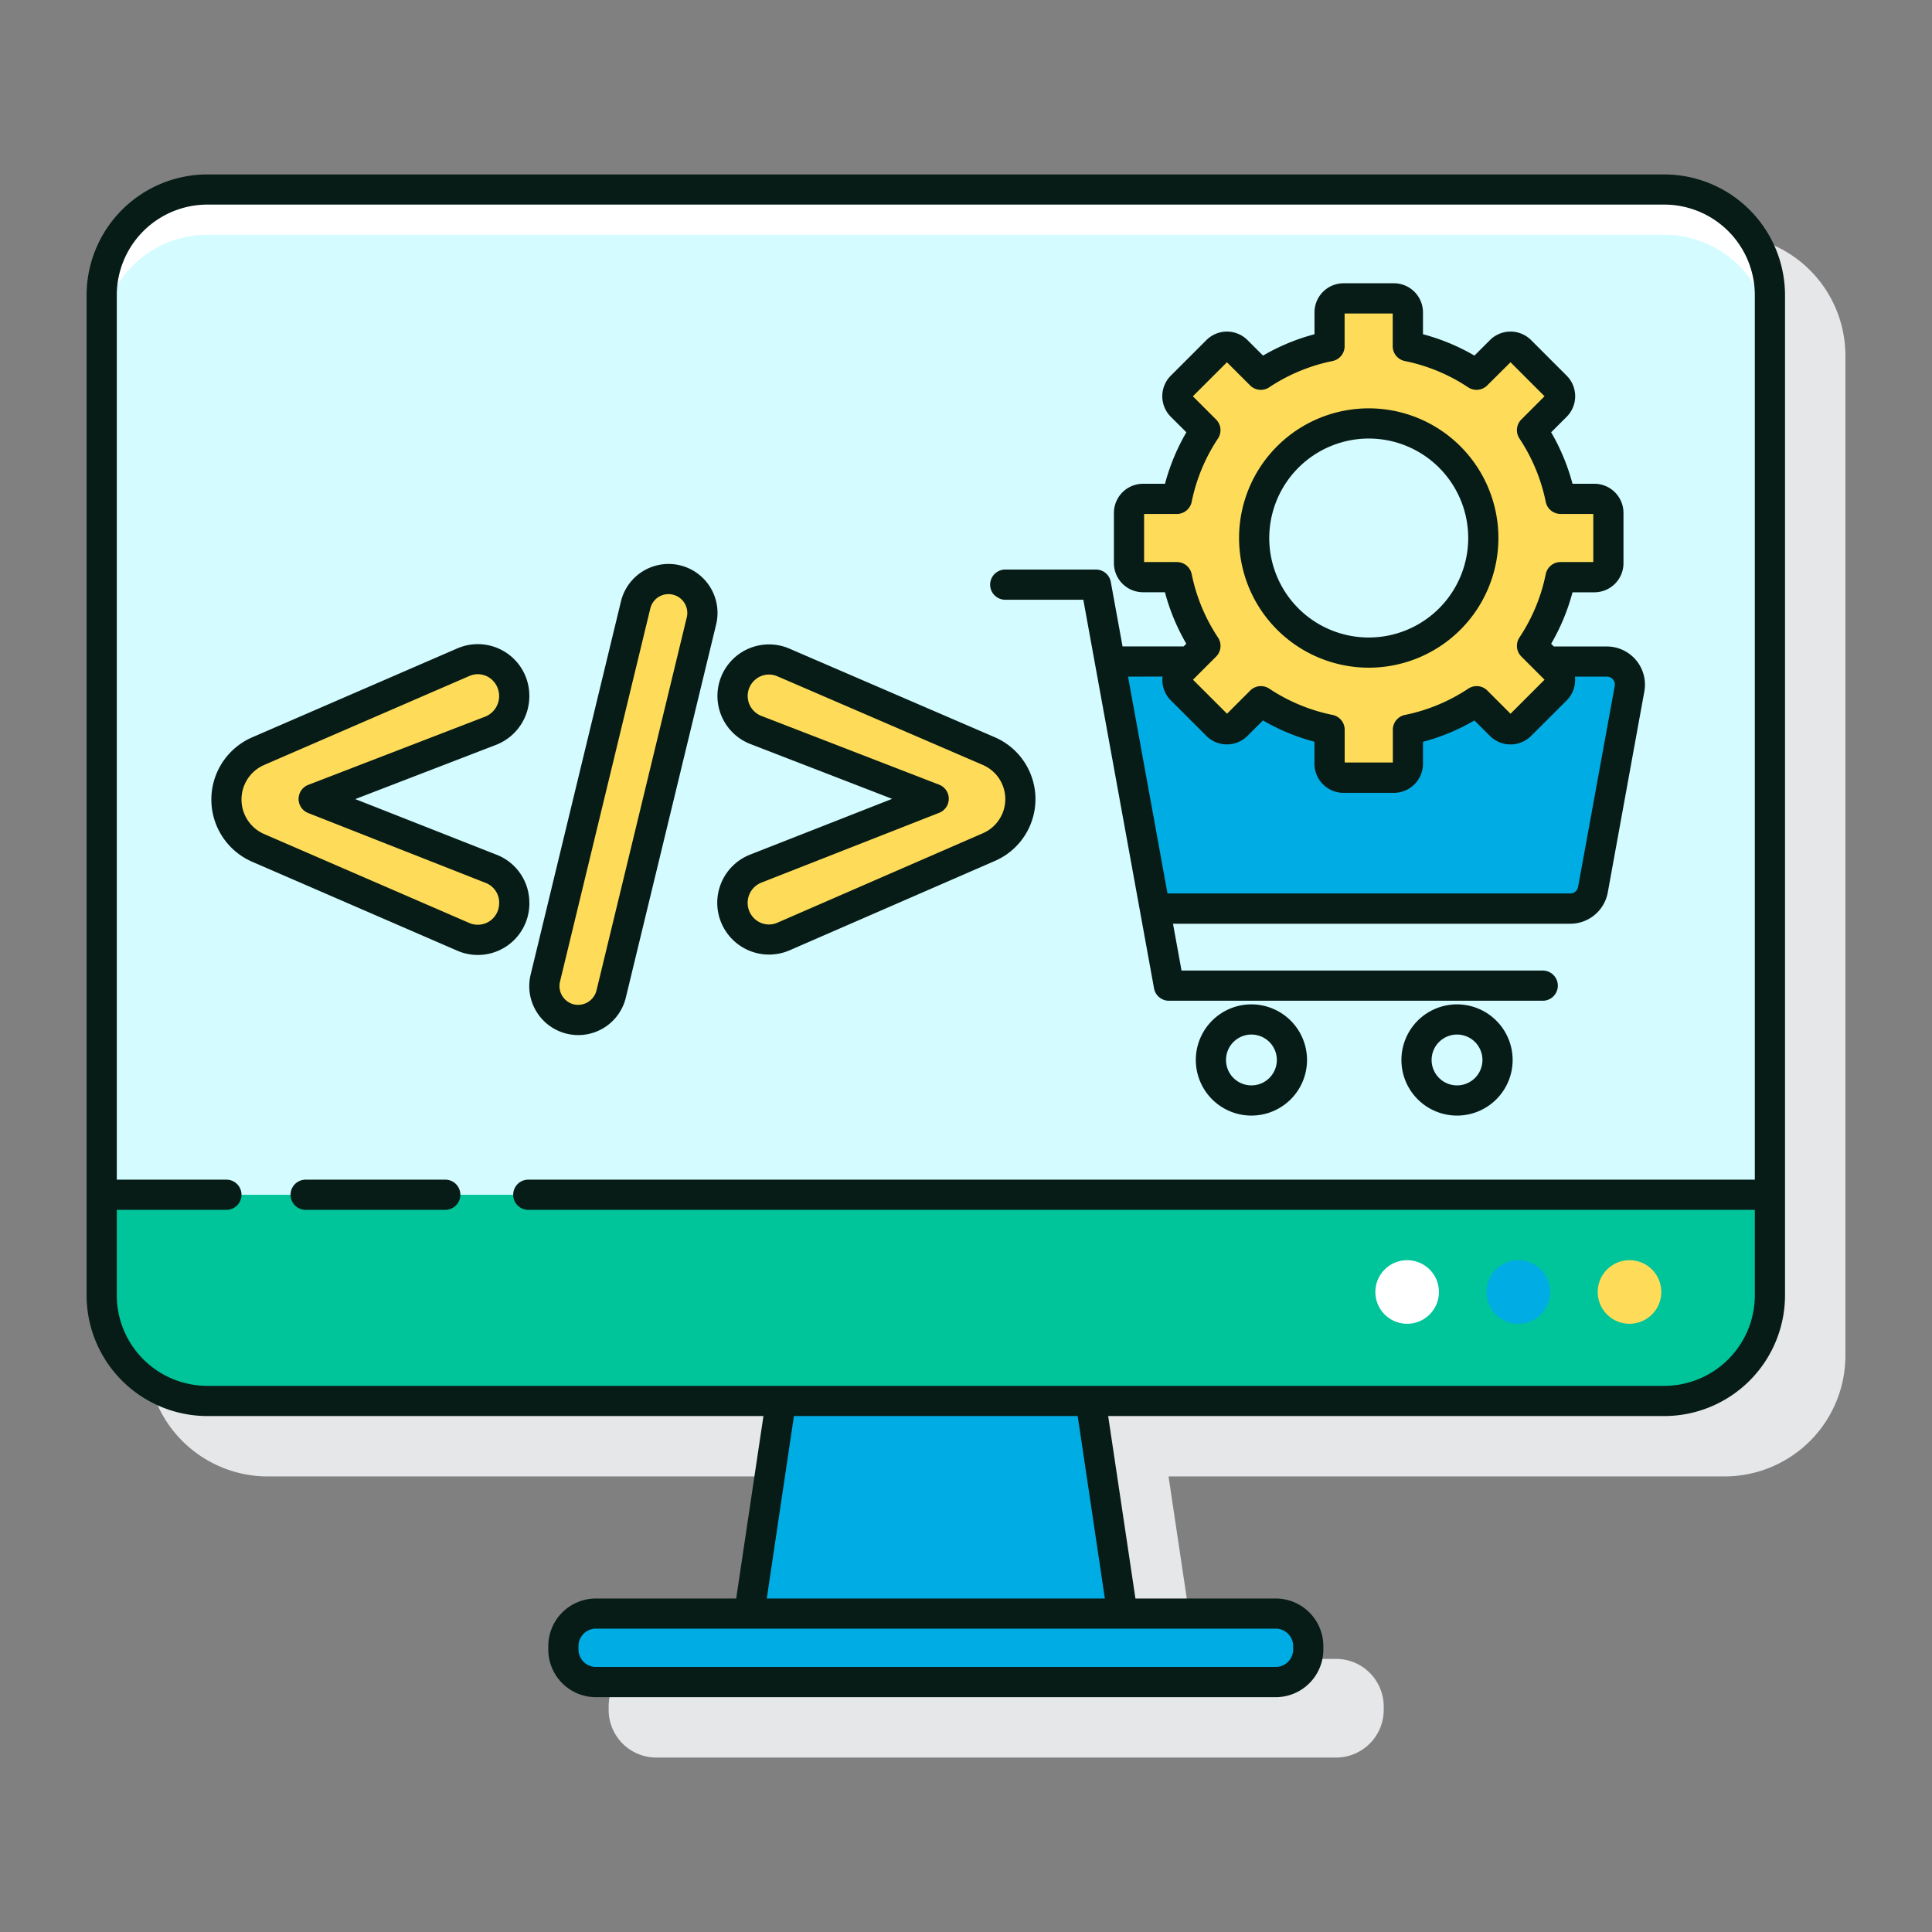
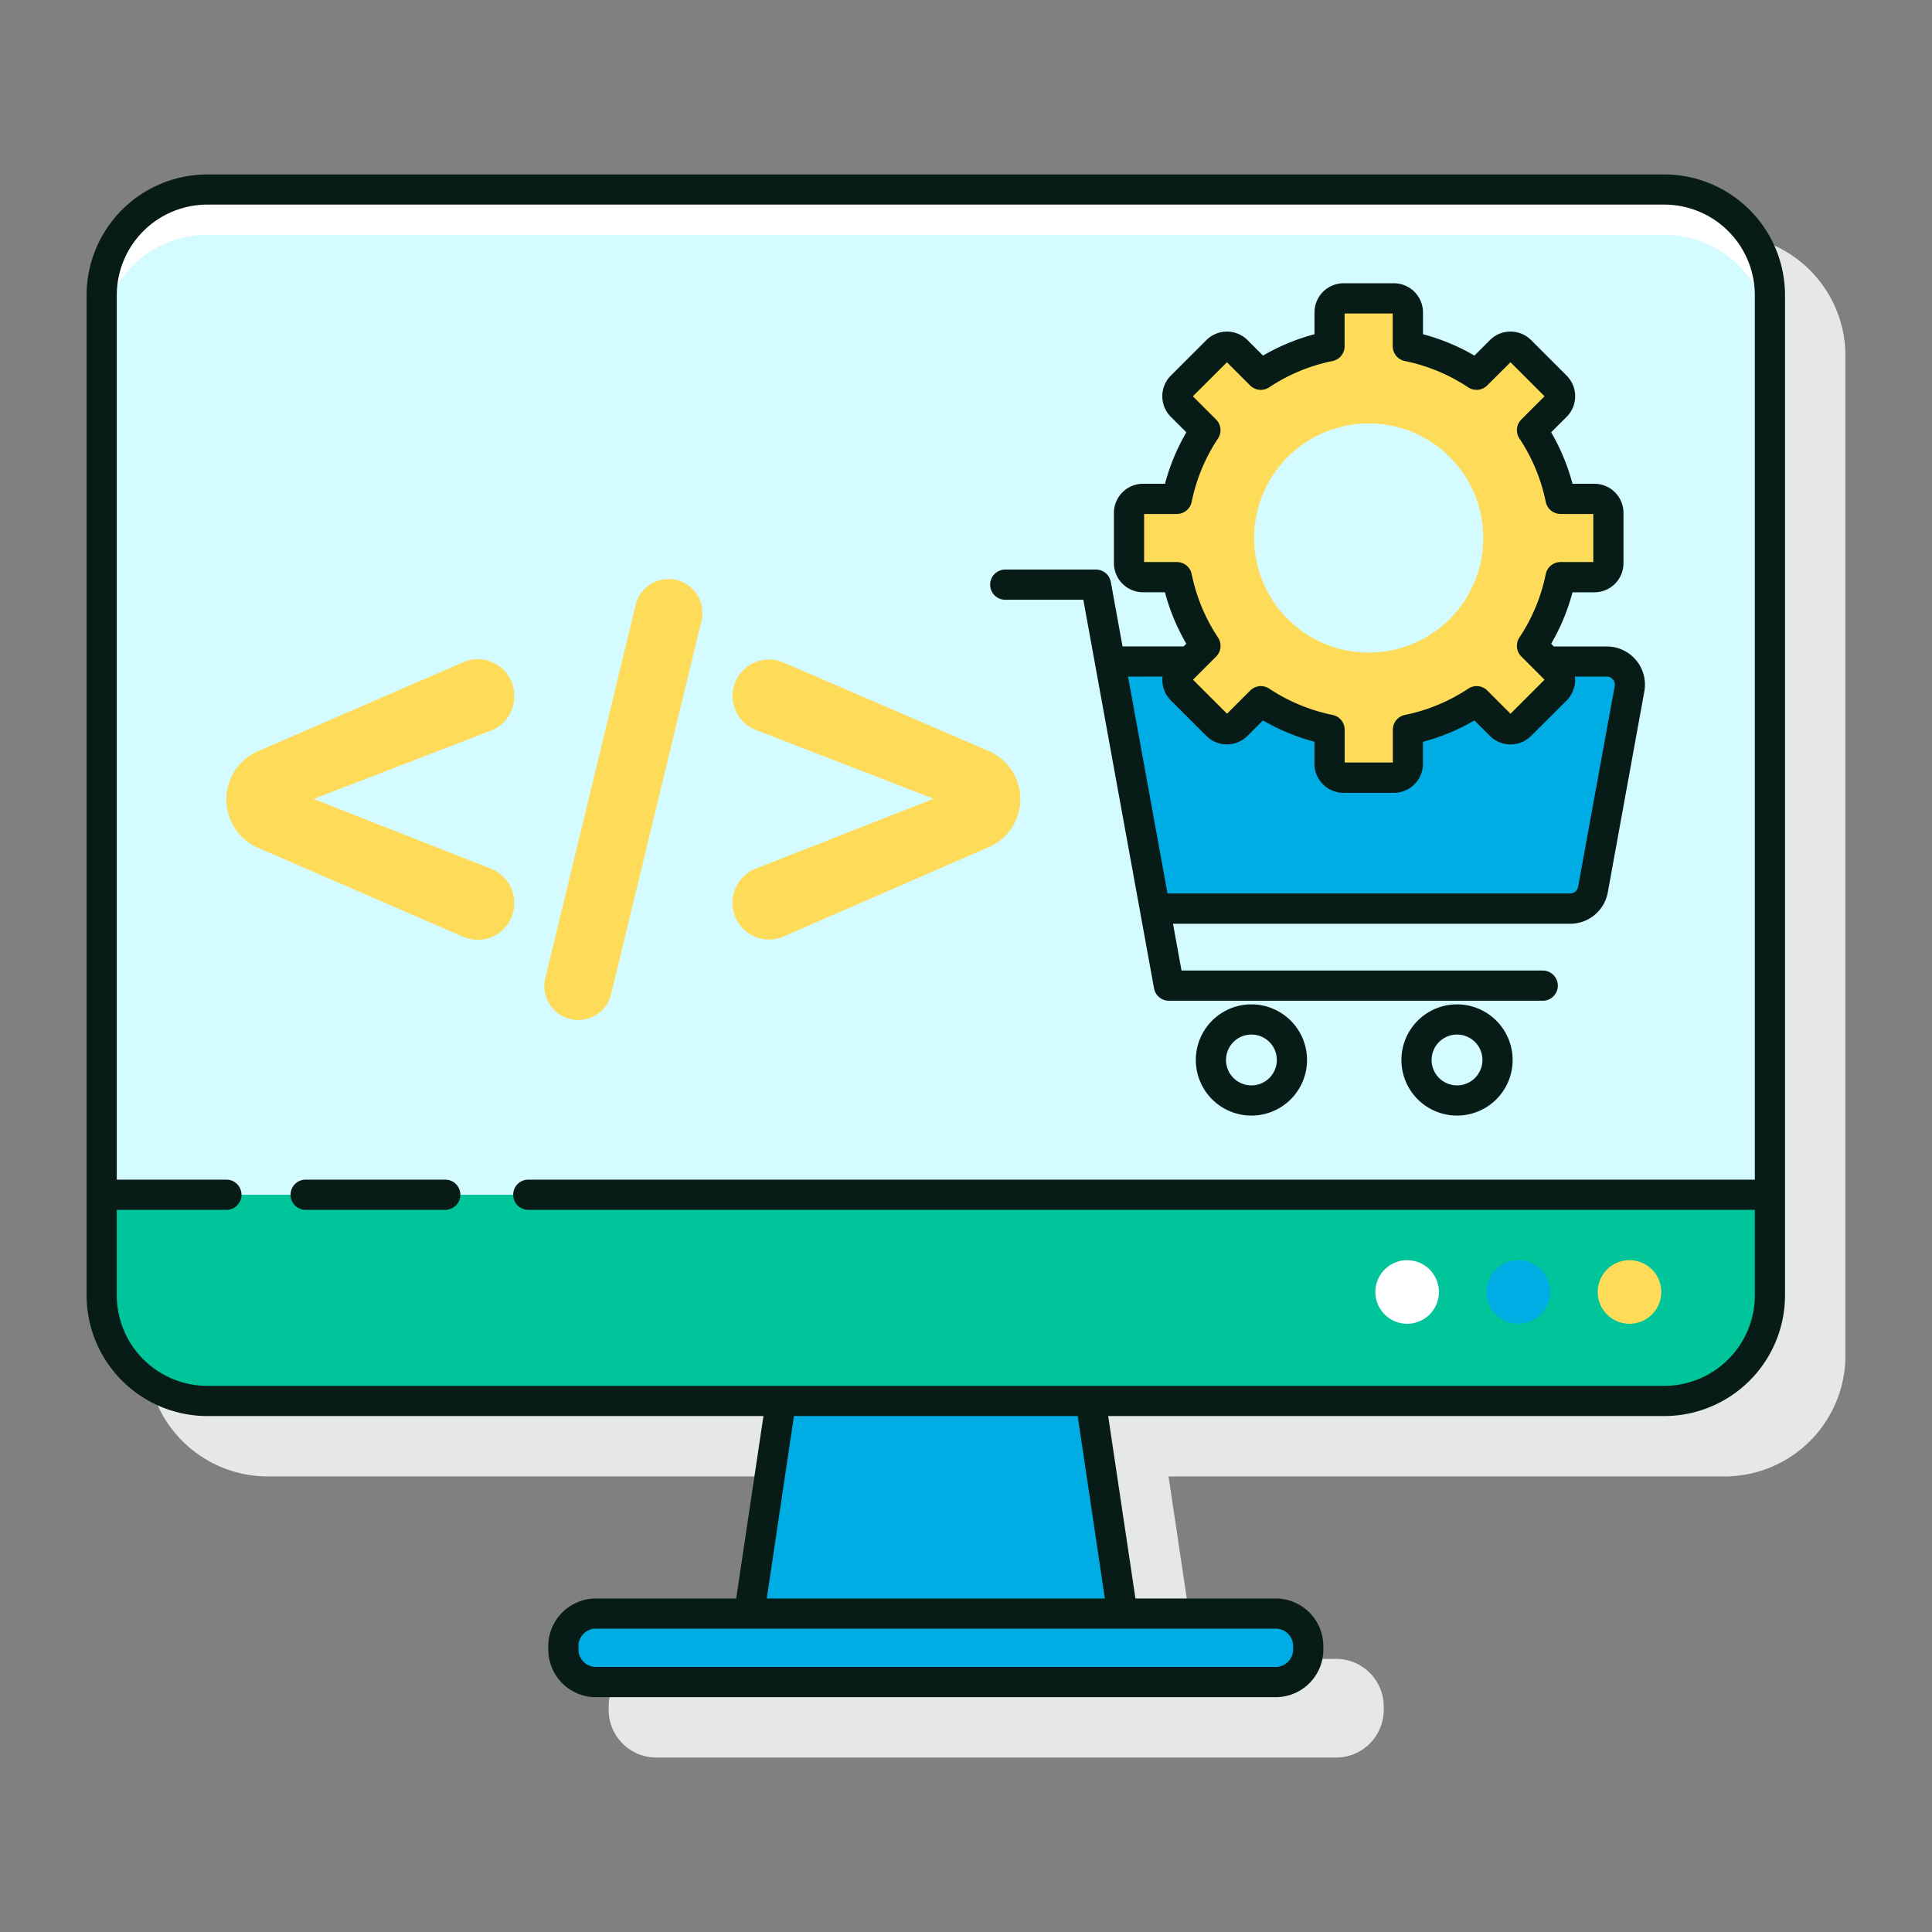
<svg xmlns="http://www.w3.org/2000/svg" version="1.1" width="512" height="512" x="0" y="0" viewBox="0 0 128 128" style="enable-background:new 0 0 512 512" xml:space="preserve" class="">
  <rect x="0" y="0" width="128" height="128" fill="#808080" stroke="none" />
  <g>
    <path fill="#e6e7e8" d="M114.263 15.557H17.737a8.008 8.008 0 0 0-8 8v66.26a8.009 8.009 0 0 0 8 8H54.58l-1.806 12.088h-9.293a3.159 3.159 0 0 0-3.156 3.156v.227a3.159 3.159 0 0 0 3.156 3.155h45.037a3.159 3.159 0 0 0 3.157-3.155v-.227a3.159 3.159 0 0 0-3.157-3.156h-9.293l-1.806-12.088h36.844a8.009 8.009 0 0 0 8-8v-66.26a8.009 8.009 0 0 0-8-8z" opacity="1" data-original="#e6e7e8" />
    <rect width="110.526" height="80.26" x="6.737" y="12.557" fill="#00c49a" rx="7" opacity="1" data-original="#6dc9f7" class="" />
    <path fill="#d4fbff" d="M110.263 12.557H13.737a7 7 0 0 0-7 7v59.6h110.526v-59.6a7 7 0 0 0-7-7z" opacity="1" data-original="#d4fbff" />
    <path fill="#ffffff" d="M110.263 12.557H13.737a7 7 0 0 0-7 7v3a7 7 0 0 1 7-7h96.526a7 7 0 0 1 7 7v-3a7 7 0 0 0-7-7z" opacity="1" data-original="#ffffff" />
    <rect width="49.349" height="4.539" x="37.325" y="106.905" fill="#00ace4" rx="2.156" opacity="1" data-original="#0089ef" class="" />
    <path fill="#00ace4" d="M72.258 92.817H51.741l-2.105 14.088h24.728z" opacity="1" data-original="#0089ef" class="" />
    <path fill="#ffffff" d="M93.228 83.491a2.106 2.106 0 1 0 2.105 2.109 2.105 2.105 0 0 0-2.105-2.109z" opacity="1" data-original="#ffffff" />
    <path fill="#00ace4" d="M100.6 83.491a2.106 2.106 0 1 0 2.1 2.109 2.106 2.106 0 0 0-2.1-2.109z" opacity="1" data-original="#0089ef" class="" />
    <path fill="#fedc5a" d="M107.965 83.491a2.106 2.106 0 1 0 2.1 2.106 2.105 2.105 0 0 0-2.1-2.106z" opacity="1" data-original="#fa759e" class="" />
    <path fill="#00ace4" d="m105.537 58.939 2.421-13.308a1.53 1.53 0 0 0-1.506-1.8H73.537L76.515 60.2h27.516a1.53 1.53 0 0 0 1.506-1.261z" opacity="1" data-original="#0089ef" class="" />
    <path fill="#fedc5a" d="M106.56 37.311v-3.332a.927.927 0 0 0-.927-.928h-2.243a12.9 12.9 0 0 0-1.89-4.551l1.588-1.588a.928.928 0 0 0 0-1.312l-2.356-2.356a.928.928 0 0 0-1.312 0l-1.588 1.588a12.882 12.882 0 0 0-4.556-1.891v-2.247a.929.929 0 0 0-.928-.928h-3.332a.929.929 0 0 0-.928.928v2.242a12.882 12.882 0 0 0-4.556 1.891l-1.588-1.588a.928.928 0 0 0-1.312 0L78.276 25.6a.928.928 0 0 0 0 1.312l1.588 1.588a12.9 12.9 0 0 0-1.89 4.556h-2.243a.927.927 0 0 0-.927.928v3.332a.927.927 0 0 0 .927.927h2.243a12.9 12.9 0 0 0 1.89 4.557l-1.588 1.587a.928.928 0 0 0 0 1.312l2.356 2.356a.926.926 0 0 0 1.312 0l1.588-1.587a12.9 12.9 0 0 0 4.556 1.89V50.6a.928.928 0 0 0 .928.928h3.332a.928.928 0 0 0 .928-.928v-2.247a12.9 12.9 0 0 0 4.556-1.89l1.588 1.587a.926.926 0 0 0 1.312 0l2.356-2.356a.928.928 0 0 0 0-1.312L101.5 42.8a12.9 12.9 0 0 0 1.89-4.557h2.243a.927.927 0 0 0 .927-.932zm-15.878 5.925a7.591 7.591 0 1 1 7.591-7.591 7.592 7.592 0 0 1-7.591 7.591zM34.069 59.808v.042a2.415 2.415 0 0 1-3.375 2.216l-13.607-5.9A3.464 3.464 0 0 1 15 52.989v-.038a3.464 3.464 0 0 1 2.087-3.179l13.607-5.9a2.415 2.415 0 0 1 3.375 2.216v.066a2.413 2.413 0 0 1-1.546 2.253l-11.741 4.525 11.757 4.629a2.416 2.416 0 0 1 1.53 2.247zM44.821 38.427a2.244 2.244 0 0 0-2.709 1.654l-5.983 24.724a2.245 2.245 0 0 0 1.653 2.708 2.273 2.273 0 0 0 .53.064 2.236 2.236 0 0 0 2.178-1.717l5.984-24.724a2.247 2.247 0 0 0-1.653-2.709zM65.521 56.12l-13.609 5.925a2.415 2.415 0 0 1-3.379-2.214V59.8a2.415 2.415 0 0 1 1.533-2.248L61.86 52.92l-11.783-4.559a2.416 2.416 0 0 1-1.544-2.252 2.416 2.416 0 0 1 3.372-2.218l13.605 5.87a3.466 3.466 0 0 1 2.09 3.182 3.465 3.465 0 0 1-2.079 3.177z" opacity="1" data-original="#fa759e" class="" />
    <g fill="#3a2c60">
      <path d="M29.5 78.155h-9.25a1 1 0 0 0 0 2h9.25a1 1 0 0 0 0-2z" fill="#071c16" opacity="1" data-original="#3a2c60" class="" />
      <path d="M110.262 11.557H13.737a8.009 8.009 0 0 0-8 8v66.26a8.009 8.009 0 0 0 8 8H50.58l-1.806 12.088h-9.293a3.159 3.159 0 0 0-3.156 3.156v.227a3.159 3.159 0 0 0 3.156 3.155h45.037a3.159 3.159 0 0 0 3.157-3.155v-.227a3.159 3.159 0 0 0-3.157-3.156h-9.292l-1.807-12.088h36.843a8.009 8.009 0 0 0 8-8v-66.26a8.009 8.009 0 0 0-8-8zm-24.587 97.5v.227a1.157 1.157 0 0 1-1.157 1.155H39.481a1.157 1.157 0 0 1-1.156-1.155v-.227a1.157 1.157 0 0 1 1.156-1.156h45.037a1.157 1.157 0 0 1 1.157 1.16zM73.2 105.905H50.8l1.8-12.088h18.8zm37.058-14.088H13.737a6.006 6.006 0 0 1-6-6v-5.662H15a1 1 0 0 0 0-2H7.737v-58.6a6.006 6.006 0 0 1 6-6h96.525a6.006 6.006 0 0 1 6 6v58.6H35a1 1 0 0 0 0 2h81.262v5.662a6.006 6.006 0 0 1-6 6z" fill="#071c16" opacity="1" data-original="#3a2c60" class="" />
      <path d="M82.91 66.542a3.684 3.684 0 1 0 3.684 3.684 3.688 3.688 0 0 0-3.684-3.684zm0 5.368a1.684 1.684 0 1 1 1.684-1.684 1.685 1.685 0 0 1-1.684 1.684zM96.531 66.542a3.684 3.684 0 1 0 3.685 3.684 3.688 3.688 0 0 0-3.685-3.684zm0 5.368a1.684 1.684 0 1 1 1.685-1.684 1.685 1.685 0 0 1-1.685 1.684zM66.6 39.735h5.173l4.685 25.746a1 1 0 0 0 .983.821h24.769a1 1 0 0 0 0-2H78.279l-.565-3.102h26.317a2.527 2.527 0 0 0 2.489-2.078l2.421-13.308a2.528 2.528 0 0 0-2.488-2.983h-3.507l-.179-.179a13.782 13.782 0 0 0 1.416-3.41h1.45a1.929 1.929 0 0 0 1.927-1.927v-3.336a1.93 1.93 0 0 0-1.927-1.928h-1.45a13.782 13.782 0 0 0-1.416-3.41l1.028-1.027a1.929 1.929 0 0 0 0-2.726l-2.356-2.356a1.929 1.929 0 0 0-2.726 0l-1.028 1.027a13.794 13.794 0 0 0-3.409-1.415v-1.45a1.93 1.93 0 0 0-1.929-1.927h-3.331a1.929 1.929 0 0 0-1.927 1.927v1.45a13.8 13.8 0 0 0-3.411 1.415l-1.027-1.027a1.93 1.93 0 0 0-2.725 0l-2.357 2.356a1.929 1.929 0 0 0 0 2.726l1.031 1.027a13.82 13.82 0 0 0-1.416 3.41h-1.453a1.931 1.931 0 0 0-1.931 1.928v3.332a1.93 1.93 0 0 0 1.928 1.927h1.452a13.82 13.82 0 0 0 1.416 3.41l-.178.179h-4.046l-.778-4.271a1 1 0 0 0-.983-.821H66.6a1 1 0 0 0 0 2zm11.37-2.5H75.8v-3.184h2.17a1 1 0 0 0 .981-.8 11.853 11.853 0 0 1 1.744-4.2 1 1 0 0 0-.127-1.259l-1.537-1.537L81.288 24l1.537 1.536a1 1 0 0 0 1.259.127 11.832 11.832 0 0 1 4.2-1.744 1 1 0 0 0 .8-.98v-2.17h3.187v2.17a1 1 0 0 0 .8.98 11.816 11.816 0 0 1 4.2 1.743 1 1 0 0 0 1.26-.126L100.076 24l2.254 2.254-1.537 1.537a1 1 0 0 0-.127 1.259 11.871 11.871 0 0 1 1.744 4.2 1 1 0 0 0 .98.8h2.17v3.187h-2.17a1 1 0 0 0-.98.8 11.835 11.835 0 0 1-1.744 4.2 1 1 0 0 0 .127 1.259l1.537 1.537-2.254 2.254-1.537-1.537a1 1 0 0 0-1.26-.127 11.836 11.836 0 0 1-4.2 1.744 1 1 0 0 0-.8.98v2.17h-3.19v-2.17a1 1 0 0 0-.8-.98 11.85 11.85 0 0 1-4.2-1.744 1 1 0 0 0-1.259.127l-1.536 1.536-2.255-2.253 1.532-1.533a1 1 0 0 0 .127-1.259 11.816 11.816 0 0 1-1.744-4.2 1 1 0 0 0-.981-.803zm-.948 7.589a1.917 1.917 0 0 0 .544 1.574l2.357 2.356a1.927 1.927 0 0 0 2.725 0l1.027-1.026a13.84 13.84 0 0 0 3.411 1.415V50.6a1.93 1.93 0 0 0 1.927 1.928h3.331a1.931 1.931 0 0 0 1.932-1.928v-1.454a13.794 13.794 0 0 0 3.409-1.415l1.028 1.026a1.929 1.929 0 0 0 2.726 0L103.8 46.4a1.913 1.913 0 0 0 .543-1.574h2.115a.53.53 0 0 1 .521.625l-2.426 13.309a.527.527 0 0 1-.521.435H77.35l-2.615-14.368z" fill="#071c16" opacity="1" data-original="#3a2c60" class="" />
-       <path d="M90.682 44.236a8.591 8.591 0 1 0-8.591-8.591 8.6 8.6 0 0 0 8.591 8.591zm0-15.182a6.591 6.591 0 1 1-6.591 6.591 6.6 6.6 0 0 1 6.591-6.591zM35.069 59.85v-.042a3.4 3.4 0 0 0-2.164-3.178l-9.367-3.688 9.344-3.6a3.457 3.457 0 0 0 2.187-3.252 3.414 3.414 0 0 0-4.769-3.133l-13.608 5.9a4.493 4.493 0 0 0 0 8.23l13.608 5.9a3.414 3.414 0 0 0 4.772-3.133zm-2 0a1.415 1.415 0 0 1-1.977 1.3l-13.608-5.9a2.495 2.495 0 0 1 0-4.562l13.608-5.9a1.423 1.423 0 0 1 .567-.12 1.406 1.406 0 0 1 .771.235 1.469 1.469 0 0 1-.267 2.569L20.423 52a1 1 0 0 0-.007 1.864l11.757 4.629a1.405 1.405 0 0 1 .9 1.316zM35.542 67.022a3.242 3.242 0 0 0 5.92-.927l5.984-24.724a3.244 3.244 0 1 0-6.306-1.526l-5.983 24.724a3.221 3.221 0 0 0 .385 2.453zm1.558-1.981 5.984-24.725a1.237 1.237 0 0 1 1.5-.917 1.246 1.246 0 0 1 .917 1.5l-5.983 24.726a1.258 1.258 0 0 1-1.5.917 1.248 1.248 0 0 1-.917-1.5zM49.717 49.294l9.389 3.632-9.406 3.693a3.43 3.43 0 1 0 2.61 6.343l13.61-5.925a4.466 4.466 0 0 0-.014-8.194L52.3 42.973a3.415 3.415 0 1 0-2.584 6.321zm.454-4.368a1.4 1.4 0 0 1 .773-.235 1.428 1.428 0 0 1 .565.118l13.605 5.87a2.465 2.465 0 0 1 .008 4.524l-13.61 5.925a1.391 1.391 0 0 1-1.338-.113 1.442 1.442 0 0 1 .257-2.534l11.794-4.631a1 1 0 0 0-.005-1.863l-11.783-4.559a1.416 1.416 0 0 1-.266-2.5z" fill="#071c16" opacity="1" data-original="#3a2c60" class="" />
    </g>
  </g>
</svg>